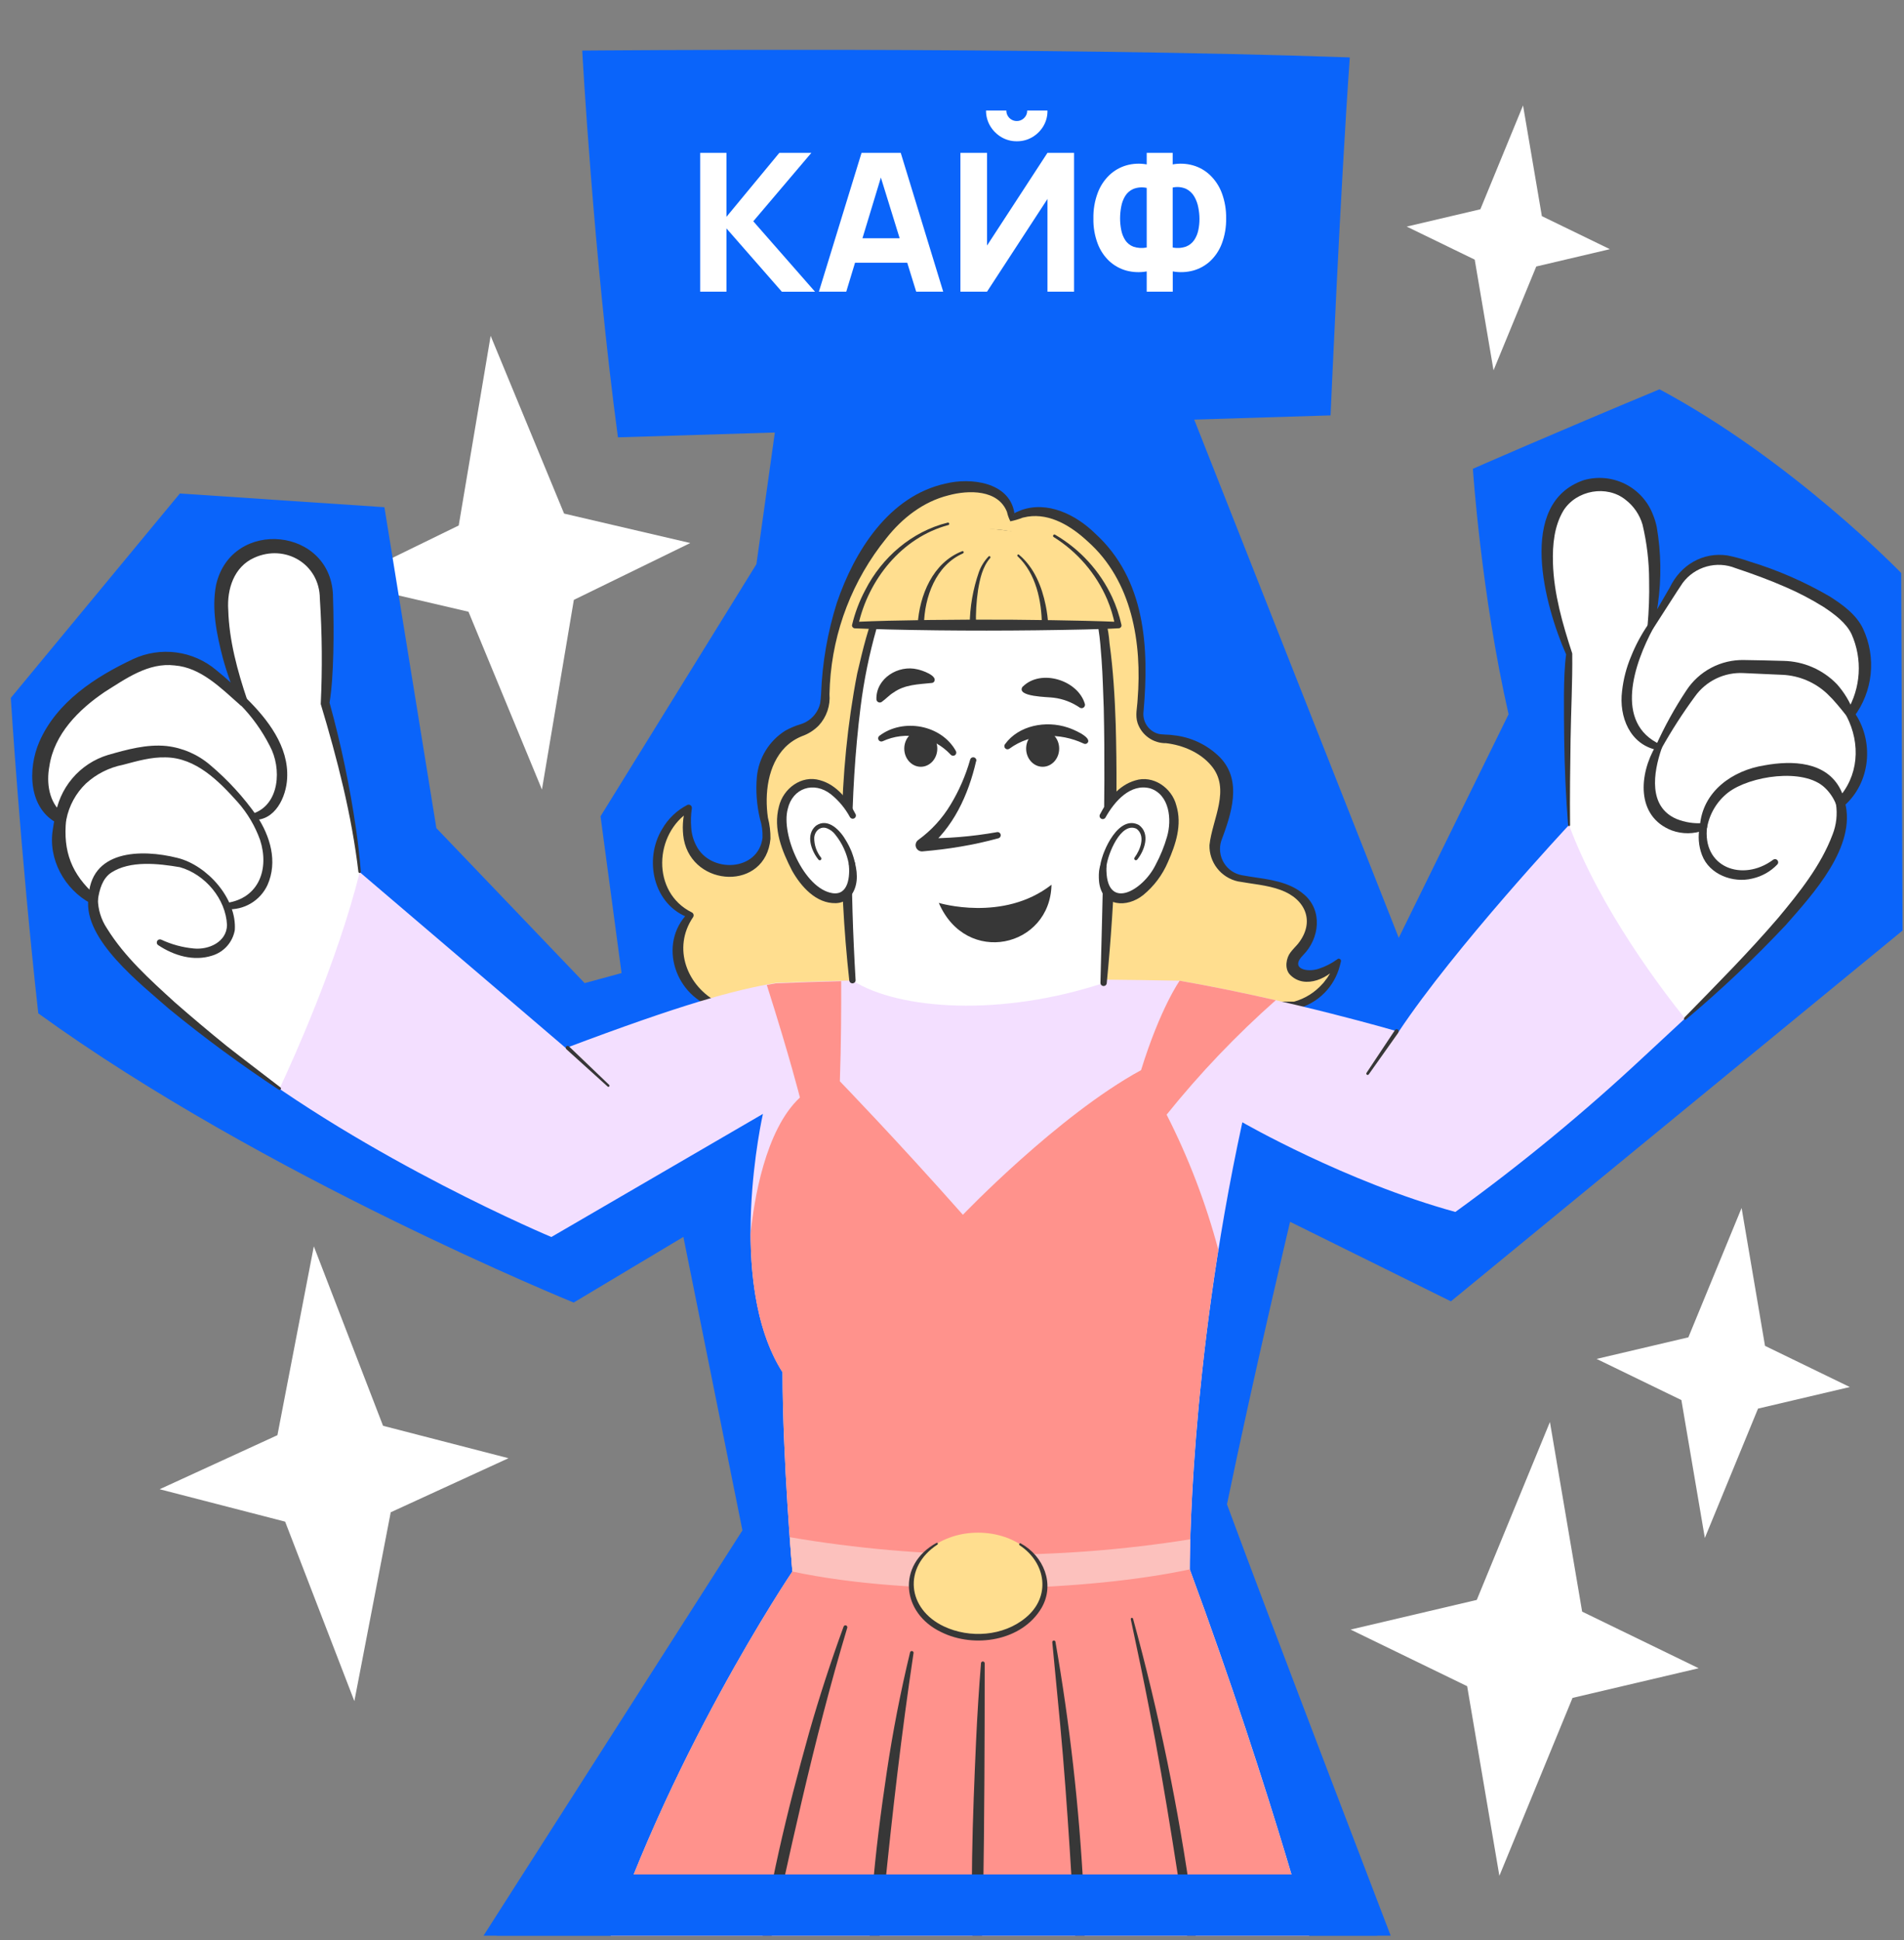
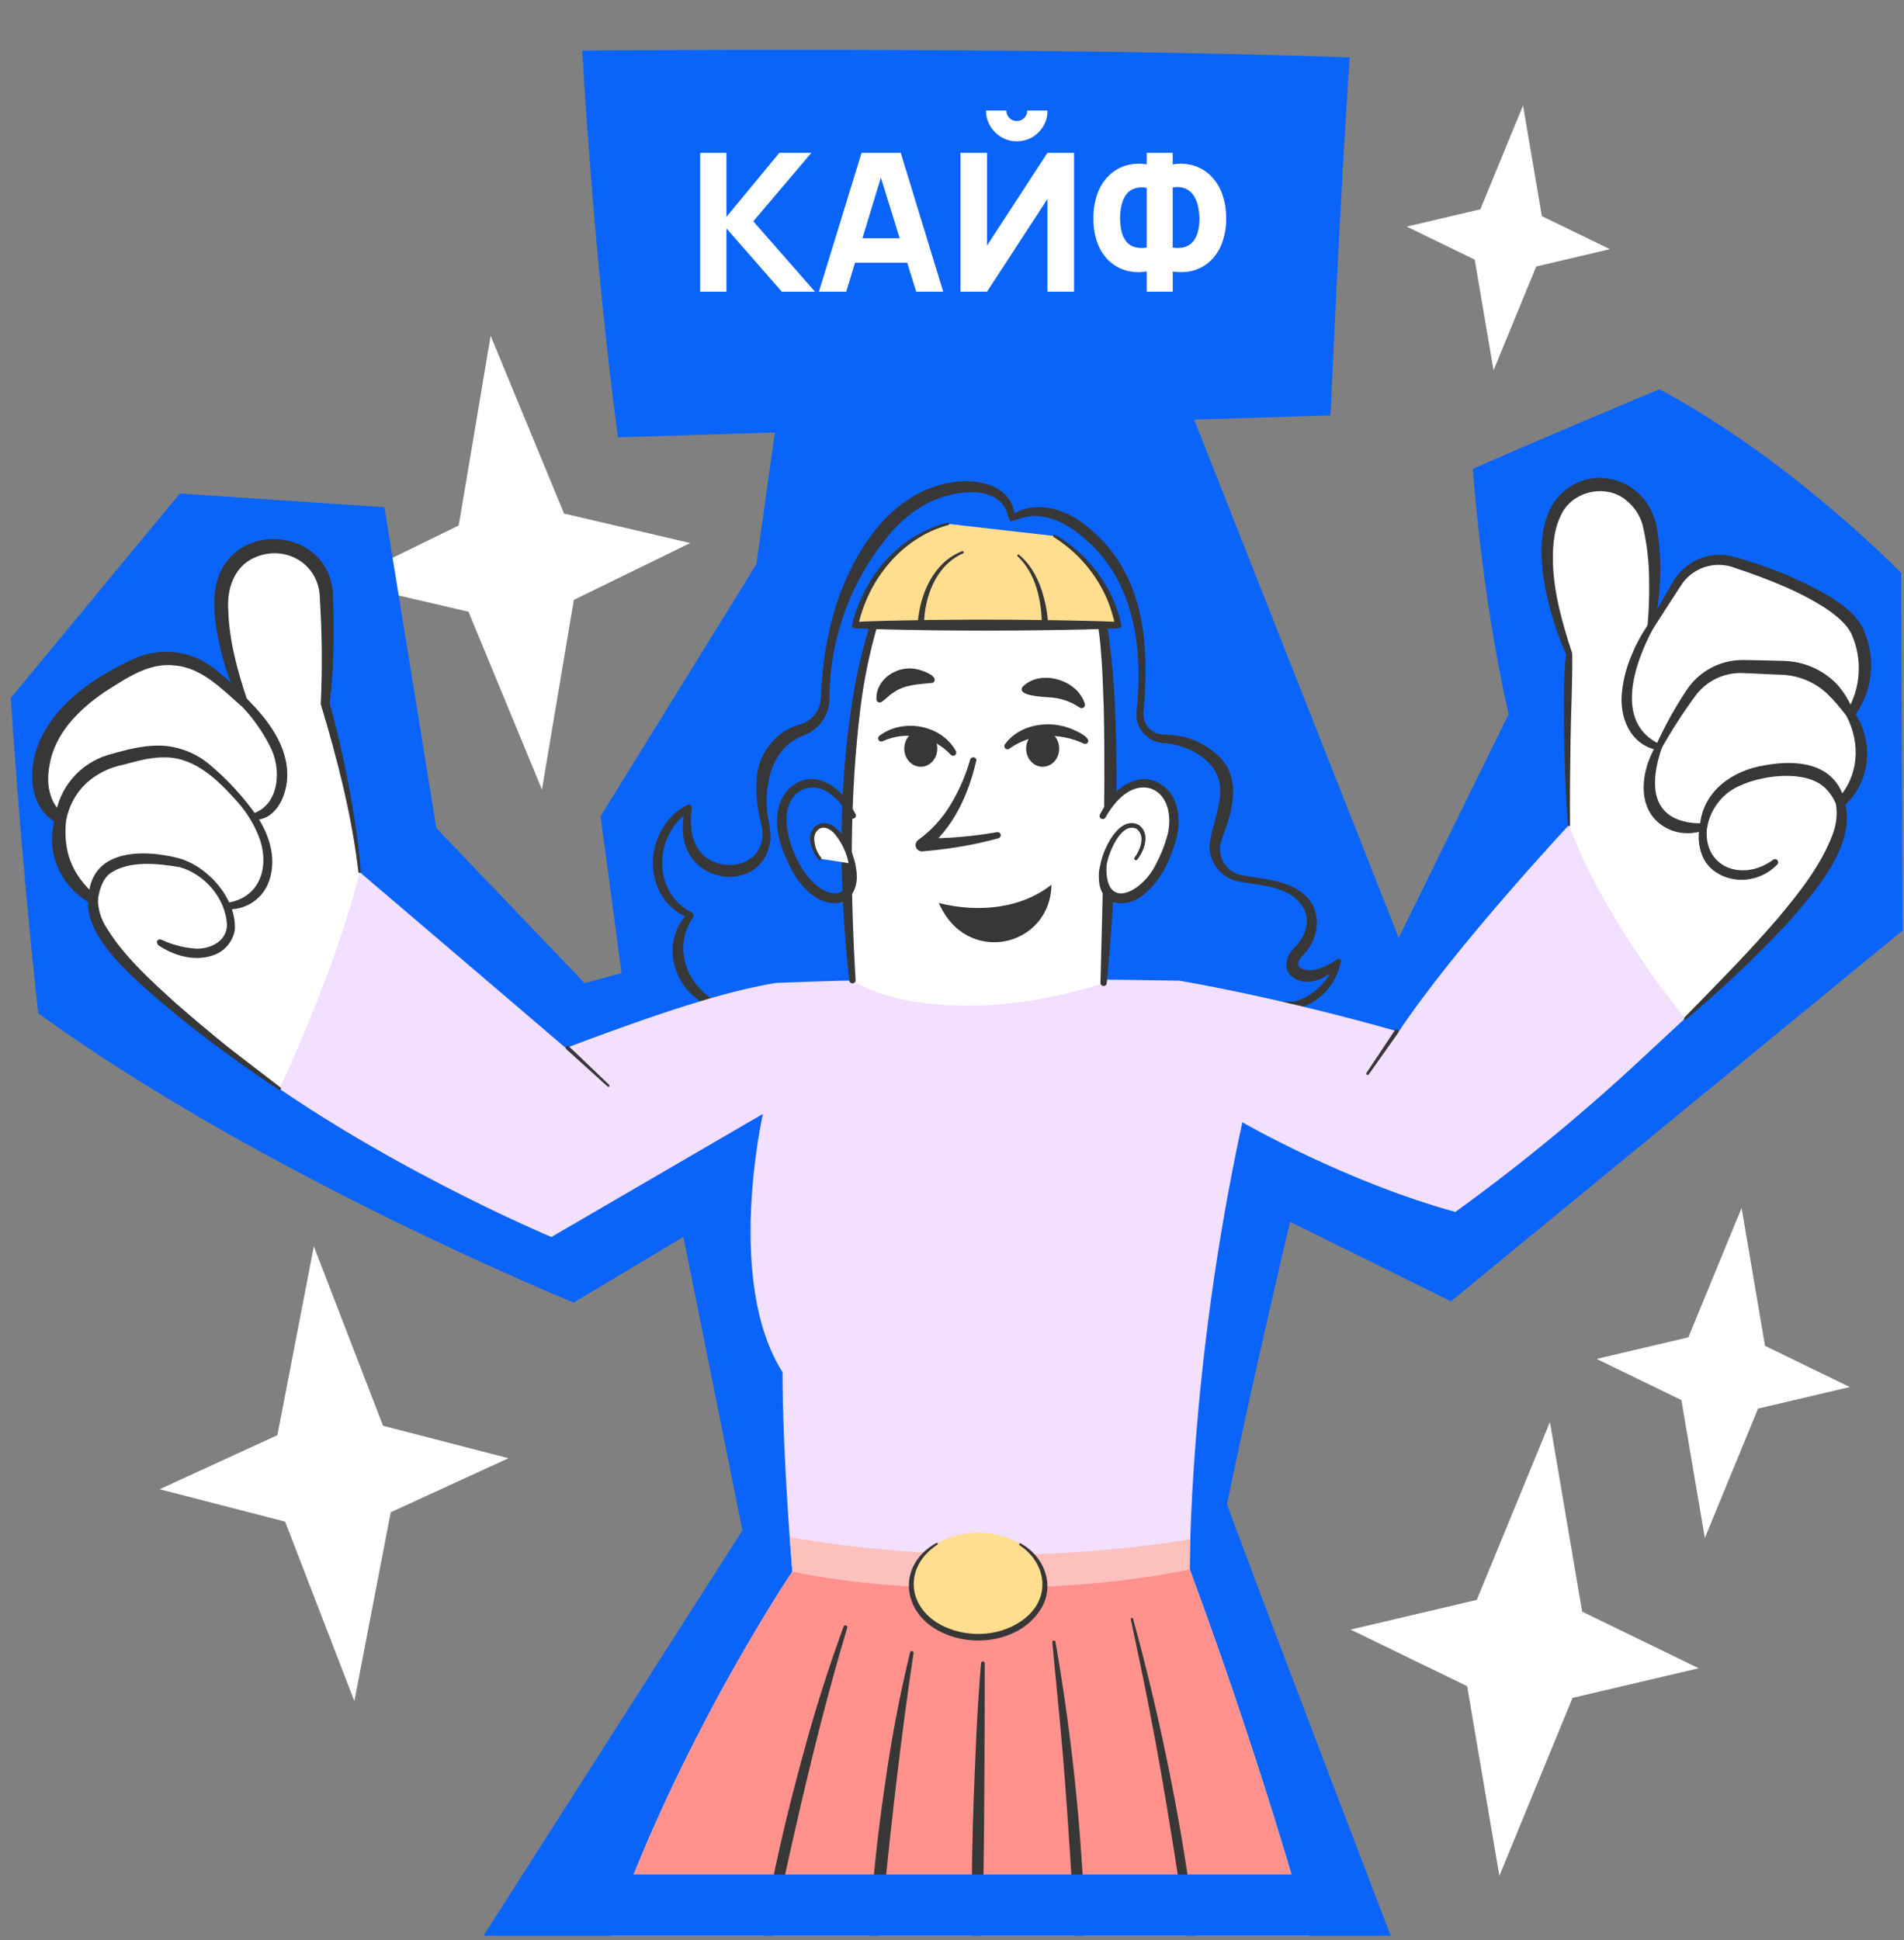
<svg xmlns="http://www.w3.org/2000/svg" width="158" height="161" viewBox="0 0 158 161" fill="none">
  <rect x="0" y="0" width="158" height="161" fill="#808080" stroke="none" />
  <g clip-path="url(#clip0_2715_114263)">
    <path d="M46.81 42.615L40.715 27.865L38.066 43.602L28.404 48.319L38.876 50.758L44.972 65.511L47.62 49.774L57.282 45.057L46.81 42.615Z" fill="white" />
    <path d="M120.4 107.978L157.881 77.212L157.767 47.547C157.767 47.547 148.767 38.221 137.713 32.302C128.944 35.945 122.224 38.898 122.224 38.898C122.224 38.898 122.907 49.254 125.187 59.266L116.073 77.815L97.54 30.865L64.717 32.899L62.77 46.811L49.834 67.733L51.578 80.74L48.516 81.574L36.212 68.714L31.9 42.086L14.926 40.947L0.896 57.909C0.896 57.909 1.694 70.766 3.176 84.082C21.859 97.619 47.605 108.079 47.605 108.079L56.709 102.631L61.609 126.982L39.153 162.133H115.987C115.987 162.133 105.25 134.151 101.819 124.819C103.975 114.359 107.055 101.378 107.055 101.378L120.4 107.978Z" fill="#0A64FA" />
-     <path d="M83.963 43.012C83.689 39.418 77.683 39.627 74.301 43.012C71.221 46.088 68.643 51.011 68.47 58.047C68.445 58.624 68.241 59.178 67.887 59.635C67.533 60.091 67.046 60.426 66.493 60.595C63.533 61.564 62.637 64.81 63.542 68.579C63.64 68.973 63.657 69.384 63.59 69.785C63.523 70.186 63.375 70.569 63.155 70.911C62.934 71.252 62.646 71.545 62.308 71.772C61.97 71.998 61.59 72.153 61.189 72.227C58.886 72.603 56.329 70.892 57.161 67.043C53.803 68.945 53.542 74.301 57.305 75.938C54.955 78.891 56.856 82.436 59.557 83.439H107.389C107.389 83.439 110.09 83.033 111.085 79.762C108.744 82.1 106.056 80.667 107.783 78.941C109.511 77.215 109.631 73.944 104.931 73.194C104.204 73.08 103.579 72.981 103.034 72.901C102.659 72.845 102.301 72.708 101.984 72.5C101.668 72.291 101.401 72.016 101.202 71.694C101.003 71.372 100.876 71.01 100.832 70.634C100.787 70.258 100.825 69.877 100.943 69.517C101.258 68.562 101.521 67.59 101.728 66.606C102.409 63.41 99.507 61.419 96.492 61.287C96.22 61.274 95.953 61.206 95.709 61.087C95.464 60.967 95.246 60.799 95.068 60.592C94.891 60.386 94.758 60.145 94.677 59.885C94.596 59.625 94.569 59.352 94.598 59.081C95.057 54.574 94.697 49.666 92.134 46.35C89.128 42.409 86.122 41.766 83.963 43.012Z" fill="#FFDE8F" />
    <path d="M83.836 43.242C83.712 43 83.62 42.742 83.562 42.476C82.823 40.612 80.383 40.645 78.708 41.101C76.61 41.624 74.864 42.993 73.546 44.667C70.757 48.112 69.121 52.344 68.867 56.767L68.833 57.598C68.873 58.067 68.816 58.539 68.664 58.985C68.512 59.431 68.27 59.84 67.953 60.188C67.563 60.59 67.085 60.895 66.557 61.081C66.032 61.29 65.555 61.604 65.156 62.004C63.711 63.471 63.437 65.865 63.724 67.849C63.873 68.421 63.945 69.011 63.936 69.603C63.527 73.938 57.508 73.655 56.744 69.646C56.594 68.762 56.648 67.856 56.901 66.997L57.286 67.28C54.256 69.16 54.049 74.049 57.407 75.704C57.443 75.721 57.474 75.746 57.499 75.777C57.524 75.808 57.542 75.844 57.552 75.883C57.562 75.922 57.563 75.962 57.555 76.001C57.548 76.04 57.532 76.078 57.508 76.11C55.774 78.666 57 81.86 59.646 83.201C59.138 83.201 71.642 83.128 71.513 83.137L107.386 83.112C108.287 82.861 109.097 82.357 109.72 81.66C109.88 81.512 109.985 81.316 110.127 81.159C110.429 80.702 110.689 80.219 110.903 79.716C110.903 79.716 111.23 79.906 111.211 79.906C110.389 81.137 108.291 82.152 107.05 80.876C106.563 80.368 106.742 79.466 107.087 79.029C107.272 78.777 107.512 78.55 107.703 78.322C109.151 76.519 108.374 74.608 106.274 73.845C105.177 73.436 103.874 73.344 102.719 73.132C102.039 72.98 101.433 72.596 101.004 72.048C100.575 71.499 100.35 70.819 100.366 70.123C100.591 67.969 102.177 65.465 100.499 63.511C99.59 62.434 98.164 61.831 96.772 61.665C96.251 61.673 95.74 61.516 95.314 61.215C94.888 60.915 94.568 60.488 94.4 59.994C94.191 59.355 94.37 58.715 94.4 58.072C94.782 53.349 93.948 48.189 90.252 44.916C88.927 43.685 87.172 42.575 85.281 42.867L84.868 42.953C84.527 43.087 84.174 43.19 83.814 43.261L83.836 43.242ZM84.079 42.781C84.162 42.667 84.187 42.581 84.252 42.538L84.698 42.344C86.922 41.522 89.294 42.713 90.877 44.264C95.063 48.079 95.361 53.73 94.896 59.016C94.842 59.407 94.926 59.805 95.133 60.142C95.339 60.478 95.656 60.733 96.03 60.862C96.387 60.982 96.911 60.93 97.333 61.001C98.811 61.143 100.193 61.795 101.241 62.846C103.126 64.8 102.165 67.569 101.34 69.784C101.246 70.084 101.217 70.401 101.256 70.713C101.294 71.025 101.398 71.325 101.562 71.594C101.725 71.862 101.944 72.093 102.204 72.271C102.463 72.448 102.758 72.569 103.068 72.624L103.292 72.661L103.745 72.738C105.285 72.972 106.954 73.141 108.196 74.202C109.776 75.528 109.511 77.876 108.131 79.257C107.007 80.396 108.488 80.706 109.431 80.383C109.975 80.206 110.488 79.946 110.952 79.611C110.98 79.579 111.018 79.558 111.059 79.55C111.1 79.543 111.143 79.549 111.181 79.569C111.218 79.588 111.247 79.62 111.265 79.658C111.282 79.696 111.286 79.739 111.276 79.78C111.217 80.014 111.156 80.251 111.079 80.485C110.803 81.305 110.317 82.04 109.668 82.614C109.02 83.188 108.231 83.581 107.383 83.755C93.778 83.697 72.902 83.814 59.458 83.666C56.07 82.771 54.53 78.353 57.096 75.759L57.197 76.162C54.222 75.113 53.39 71.335 54.955 68.778C55.441 67.934 56.16 67.246 57.025 66.797C57.088 66.764 57.161 66.758 57.228 66.779C57.296 66.801 57.352 66.848 57.385 66.911C57.411 66.964 57.42 67.024 57.41 67.083C57.331 67.612 57.314 68.15 57.36 68.683C57.393 69.193 57.532 69.691 57.767 70.144C58.922 72.489 62.926 72.329 63.277 69.513C63.297 68.982 63.225 68.451 63.065 67.945C62.794 66.802 62.707 65.623 62.809 64.453C62.883 63.676 63.134 62.928 63.544 62.264C63.953 61.6 64.51 61.04 65.171 60.625C65.57 60.404 65.991 60.227 66.428 60.096C66.831 59.974 67.195 59.747 67.482 59.439C67.769 59.131 67.97 58.753 68.063 58.342C68.097 58.118 68.125 57.785 68.137 57.552C68.235 54.989 68.677 52.45 69.449 50.005C70.9 45.747 73.761 41.153 78.471 40.123C80.525 39.615 83.725 39.981 84.169 42.516C84.169 42.55 84.187 42.602 84.187 42.621C84.187 42.639 84.116 42.691 84.076 42.762L84.079 42.781Z" fill="#373737" />
    <path d="M131.291 133.724L128.618 117.99L122.547 132.752L112.078 135.213L121.749 139.911L124.423 155.645L130.493 140.883L140.962 138.422L131.291 133.724Z" fill="white" />
    <path d="M31.787 118.305L26.042 103.414L23.021 119.083L13.248 123.569L23.662 126.258L29.406 141.149L32.424 125.48L42.197 120.994L31.787 118.305Z" fill="white" />
    <path d="M146.466 111.672L144.523 100.23L140.106 110.965L132.492 112.755L139.527 116.17L141.473 127.612L145.887 116.878L153.501 115.088L146.466 111.672Z" fill="white" />
    <path d="M127.949 17.934L126.387 8.75L122.845 17.365L116.734 18.801L122.377 21.543L123.938 30.726L127.484 22.112L133.591 20.675L127.949 17.934Z" fill="white" />
    <path d="M49.647 163.748C55.074 146.211 65.752 130.398 65.752 130.398C65.752 130.398 64.939 120.992 64.939 113.851C60.144 106.348 63.31 92.426 63.31 92.426L45.754 102.64C45.754 102.64 30.64 96.315 18.958 87.275C8.97 79.541 7.571 76.701 7.737 74.624C7.737 74.624 4.833 72.803 4.898 69.536C4.907 68.997 4.953 68.459 5.036 67.927C5.036 67.927 2.686 66.779 3.515 63.004C4.186 59.952 6.924 57.34 11.28 55.233C12.278 54.748 13.392 54.552 14.496 54.665C15.6 54.779 16.65 55.198 17.529 55.876C18.463 56.59 19.35 57.365 20.184 58.195C20.184 58.195 18.142 53.334 18.385 49.553C18.755 43.849 26.812 43.987 27.086 49.461C27.266 52.449 27.236 55.445 26.997 58.429C26.997 58.429 29.205 65.601 29.849 72.363C37.355 78.753 46.952 86.962 46.952 86.962C56.645 83.307 60.88 82.159 64.379 81.559C77.958 80.962 97.895 81.375 97.895 81.375C107.234 83.008 116.067 85.608 116.067 85.608C120.672 78.661 130.201 68.453 130.201 68.453C129.878 61.555 130.201 54.196 130.201 54.196C127.669 47.806 128.107 43.391 129.604 41.643C131.846 39.022 136.232 39.988 136.968 43.941C137.704 47.895 136.968 51.99 136.968 51.99C137.827 50.504 138.6 49.264 139.229 48.298C139.709 47.559 140.416 46.996 141.244 46.694C142.073 46.391 142.977 46.366 143.821 46.621C148.866 48.159 152.882 50.221 153.957 52.082C155.229 54.285 154.881 57.463 153.541 59.257C155.103 61.958 154.622 64.705 152.713 66.613C154.043 71.493 144.896 79.818 136.389 87.697C131.457 92.306 126.242 96.602 120.773 100.56C111.675 98.068 103.094 93.121 103.094 93.121C98.628 113.667 98.733 130.219 98.733 130.219C105.728 149.125 109.497 163.754 109.497 163.754L49.647 163.748Z" fill="#F3DFFF" />
    <path d="M27.08 49.464C26.806 43.99 18.749 43.852 18.379 49.556C18.136 53.337 20.178 58.198 20.178 58.198C19.344 57.368 18.457 56.593 17.523 55.879C16.644 55.201 15.594 54.782 14.49 54.668C13.386 54.555 12.272 54.751 11.274 55.236C6.919 57.343 4.19 59.955 3.509 63.007C2.68 66.779 5.03 67.93 5.03 67.93C4.948 68.462 4.901 69 4.892 69.539C4.827 72.803 7.741 74.624 7.741 74.624C7.584 76.701 8.994 79.547 18.98 87.275C20.347 88.334 21.752 89.355 23.196 90.334C24.33 87.915 27.998 79.805 29.852 72.366C29.208 65.598 27 58.432 27 58.432C27.236 55.448 27.263 52.451 27.08 49.464Z" fill="white" />
    <path d="M29.745 72.372C29.188 67.628 27.989 62.976 26.616 58.417C26.755 55.5 26.73 52.578 26.542 49.664C26.523 46.793 23.665 45.113 21.096 46.279C19.415 47.03 18.823 48.885 18.941 50.614C19.011 53.131 19.704 55.675 20.511 58.063C20.548 58.144 20.554 58.235 20.529 58.32C20.505 58.405 20.45 58.479 20.376 58.528C20.302 58.576 20.212 58.597 20.124 58.585C20.036 58.574 19.955 58.532 19.895 58.466C18.331 57.091 16.674 55.389 14.493 55.214C12.309 54.952 10.427 56.325 8.678 57.42C6.522 58.884 4.498 60.909 4.098 63.573C3.836 64.957 4.058 66.6 5.222 67.511C5.49 67.563 5.53 67.797 5.49 68.019C5.216 70.637 5.943 72.551 7.93 74.298C7.99 74.322 8.042 74.365 8.077 74.42C8.112 74.476 8.128 74.541 8.124 74.606C8.134 75.476 8.399 76.323 8.884 77.046C10.335 79.39 12.442 81.285 14.487 83.15C15.891 84.38 17.329 85.591 18.799 86.783C20.277 87.943 21.78 89.075 23.271 90.226C23.283 90.235 23.294 90.246 23.302 90.26C23.309 90.273 23.315 90.288 23.317 90.303C23.319 90.318 23.317 90.334 23.313 90.348C23.309 90.363 23.302 90.377 23.293 90.389C23.274 90.413 23.247 90.429 23.217 90.433C23.188 90.438 23.157 90.431 23.132 90.414C19.98 88.337 16.938 86.099 14.019 83.707C11.709 81.664 6.913 77.975 7.335 74.578L7.526 74.957C5.352 73.79 3.975 71.283 4.384 68.825C4.427 68.493 4.487 68.163 4.563 67.837L4.831 68.345C2.336 67.114 2.29 63.798 3.263 61.549C4.714 58.235 7.899 56.171 11.043 54.688C12.16 54.167 13.402 53.976 14.624 54.137C15.846 54.297 16.996 54.804 17.939 55.595C18.83 56.312 19.67 57.091 20.453 57.924L19.837 58.327C19.29 57.118 18.839 55.869 18.488 54.589C17.986 52.654 17.545 50.556 17.93 48.538C19.205 42.898 27.638 43.738 27.635 49.602C27.725 52.306 27.709 56.164 27.346 58.306C28.298 61.752 29.032 65.255 29.545 68.794C29.717 69.972 29.853 71.154 29.942 72.341C29.941 72.365 29.931 72.387 29.915 72.404C29.899 72.421 29.877 72.432 29.853 72.434C29.83 72.436 29.806 72.43 29.787 72.416C29.768 72.403 29.754 72.383 29.748 72.36L29.745 72.372Z" fill="#373737" />
    <path d="M153.959 52.086C152.884 50.225 148.867 48.163 143.822 46.625C142.978 46.37 142.074 46.395 141.246 46.698C140.418 47 139.71 47.563 139.23 48.302C138.614 49.268 137.829 50.508 136.969 51.994C136.969 51.994 137.706 47.902 136.969 43.945C136.233 39.989 131.847 39.023 129.605 41.647C128.108 43.395 127.671 47.8 130.203 54.2C130.203 54.2 129.879 61.559 130.203 68.457C132.784 75.447 138.069 82.326 139.834 84.514C147.164 77.65 153.866 70.841 152.714 66.617C154.624 64.71 155.104 61.962 153.543 59.261C154.88 57.467 155.231 54.283 153.959 52.086Z" fill="white" />
    <path d="M139.772 84.432C142.415 81.728 145.082 79.048 147.543 76.18C149.317 74.051 151.097 71.836 152.07 69.252C152.389 68.444 152.487 67.566 152.354 66.707C152.34 66.642 152.342 66.575 152.359 66.511C152.376 66.447 152.408 66.388 152.452 66.338C154.254 64.424 154.417 61.723 153.238 59.428C153.207 59.366 153.194 59.297 153.197 59.228C153.201 59.16 153.222 59.093 153.259 59.034C153.833 58.075 154.168 56.992 154.236 55.876C154.305 54.76 154.104 53.645 153.65 52.623C153.213 51.7 152.267 50.98 151.303 50.346C150.305 49.726 149.262 49.181 148.183 48.715C146.828 48.118 145.411 47.605 144.019 47.14C143.255 46.832 142.41 46.785 141.616 47.008C140.822 47.231 140.125 47.71 139.633 48.371C139.307 48.835 137.554 51.592 137.206 52.124C137.175 52.177 137.126 52.217 137.069 52.237C137.011 52.258 136.948 52.258 136.891 52.238C136.833 52.218 136.784 52.178 136.753 52.126C136.721 52.074 136.708 52.012 136.717 51.952C136.831 50.689 136.876 49.42 136.849 48.152C136.846 46.598 136.663 45.05 136.304 43.537C136.068 42.717 135.576 41.994 134.899 41.473C133.335 40.208 130.828 40.667 129.75 42.347C128.973 43.639 128.826 45.18 128.869 46.715C128.943 49.26 129.666 51.773 130.47 54.222C130.498 56.594 130.366 58.967 130.332 61.339C130.298 63.711 130.264 66.089 130.289 68.464C130.289 68.475 130.288 68.486 130.284 68.496C130.281 68.507 130.275 68.516 130.267 68.524C130.26 68.532 130.251 68.538 130.24 68.542C130.23 68.546 130.219 68.548 130.208 68.547C130.187 68.547 130.167 68.539 130.152 68.525C130.136 68.511 130.127 68.491 130.125 68.47C129.941 66.097 129.833 63.72 129.802 61.339C129.787 59.133 129.71 56.09 129.962 54.302C128.2 50.303 125.826 41.765 131.419 39.842C132.565 39.512 133.794 39.624 134.861 40.158C135.927 40.692 136.754 41.607 137.175 42.722C137.309 43.05 137.412 43.39 137.483 43.737C137.845 45.848 137.877 48.001 137.579 50.121C137.49 50.767 137.391 51.407 137.237 52.05L136.75 51.872L138.568 48.743C139.452 46.897 141.29 45.786 143.348 46.088C143.96 46.21 144.563 46.376 145.153 46.583C147.492 47.291 149.74 48.27 151.852 49.5C152.911 50.177 154.051 50.995 154.605 52.176C155.151 53.35 155.368 54.65 155.233 55.937C155.098 57.225 154.616 58.451 153.838 59.486L153.863 59.09C155.554 61.486 155.243 64.96 152.991 66.898C152.991 66.898 153.09 66.526 153.09 66.529C154.106 70.221 150.435 74.202 148.18 76.765C145.577 79.533 142.813 82.146 139.904 84.592C139.895 84.601 139.885 84.608 139.873 84.613C139.862 84.618 139.849 84.62 139.837 84.62C139.824 84.62 139.811 84.618 139.8 84.613C139.788 84.608 139.778 84.601 139.769 84.592C139.753 84.574 139.745 84.551 139.745 84.527C139.745 84.504 139.753 84.481 139.769 84.463L139.772 84.432Z" fill="#373737" />
-     <path d="M7.346 74.588C7.417 70.505 11.707 70.422 14.738 71.188C17.202 71.803 19.666 74.572 19.484 77.175C19.398 77.665 19.178 78.122 18.848 78.495C18.518 78.868 18.091 79.143 17.614 79.289C16.074 79.79 14.424 79.289 13.13 78.424C13.074 78.388 13.034 78.332 13.018 78.267C13.002 78.203 13.011 78.135 13.043 78.076C13.076 78.018 13.13 77.975 13.193 77.955C13.257 77.935 13.325 77.94 13.386 77.969C14.23 78.364 15.137 78.611 16.065 78.698C17.322 78.833 18.816 78.156 18.837 76.754C18.742 74.582 17.008 72.535 14.922 71.954C13.118 71.646 10.795 71.385 9.225 72.409C8.495 72.902 8.251 73.815 8.125 74.649C8.113 74.749 8.063 74.84 7.985 74.903C7.908 74.966 7.809 74.997 7.709 74.989C7.609 74.981 7.516 74.935 7.449 74.86C7.383 74.785 7.348 74.688 7.352 74.588H7.346Z" fill="#373737" />
+     <path d="M7.346 74.588C7.417 70.505 11.707 70.422 14.738 71.188C17.202 71.803 19.666 74.572 19.484 77.175C19.398 77.665 19.178 78.122 18.848 78.495C18.518 78.868 18.091 79.143 17.614 79.289C16.074 79.79 14.424 79.289 13.13 78.424C13.002 78.203 13.011 78.135 13.043 78.076C13.076 78.018 13.13 77.975 13.193 77.955C13.257 77.935 13.325 77.94 13.386 77.969C14.23 78.364 15.137 78.611 16.065 78.698C17.322 78.833 18.816 78.156 18.837 76.754C18.742 74.582 17.008 72.535 14.922 71.954C13.118 71.646 10.795 71.385 9.225 72.409C8.495 72.902 8.251 73.815 8.125 74.649C8.113 74.749 8.063 74.84 7.985 74.903C7.908 74.966 7.809 74.997 7.709 74.989C7.609 74.981 7.516 74.935 7.449 74.86C7.383 74.785 7.348 74.688 7.352 74.588H7.346Z" fill="#373737" />
    <path d="M4.566 67.852C4.717 66.651 5.212 65.52 5.994 64.594C6.775 63.669 7.808 62.991 8.968 62.64C10.539 62.194 12.165 61.736 13.809 61.899C15.154 62.05 16.422 62.602 17.447 63.483C18.917 64.724 20.221 66.149 21.325 67.723C22.418 69.381 23.062 71.492 22.196 73.436C21.9 74.073 21.418 74.605 20.813 74.963C20.208 75.321 19.51 75.488 18.808 75.442C18.739 75.442 18.672 75.415 18.623 75.366C18.574 75.317 18.547 75.25 18.547 75.181C18.547 75.111 18.574 75.045 18.623 74.996C18.672 74.947 18.739 74.919 18.808 74.919C21.5 74.532 22.36 72.086 21.58 69.689C21.167 68.54 20.54 67.479 19.732 66.563C18.168 64.812 16.249 62.871 13.751 62.843C12.55 62.806 11.37 63.151 10.206 63.459C9.055 63.685 7.99 64.224 7.126 65.016C6.293 65.819 5.728 66.859 5.506 67.994C5.497 68.054 5.475 68.112 5.444 68.165C5.412 68.217 5.37 68.263 5.32 68.299C5.271 68.336 5.215 68.362 5.155 68.376C5.096 68.391 5.034 68.394 4.973 68.385C4.912 68.375 4.854 68.354 4.802 68.322C4.749 68.29 4.703 68.249 4.667 68.199C4.631 68.15 4.604 68.094 4.59 68.034C4.575 67.975 4.572 67.913 4.582 67.852H4.566Z" fill="#373737" />
    <path d="M20.441 57.935C22.209 59.679 23.971 61.934 23.829 64.568C23.756 66.122 22.831 68.14 20.983 68.026C20.915 68.02 20.852 67.987 20.809 67.934C20.765 67.882 20.743 67.814 20.749 67.746C20.757 67.686 20.784 67.631 20.826 67.588C20.869 67.545 20.924 67.517 20.983 67.509C23.229 66.768 23.386 63.734 22.394 61.904C21.753 60.638 20.922 59.478 19.93 58.464C19.865 58.393 19.83 58.299 19.832 58.203C19.834 58.107 19.874 58.015 19.943 57.947C20.011 57.88 20.104 57.841 20.2 57.84C20.296 57.839 20.39 57.875 20.46 57.941L20.441 57.935Z" fill="#373737" />
    <path d="M70.74 81.359C70.74 81.359 68.849 62.84 72.632 51.488C76.414 40.135 90.286 43.045 91.583 52.484C92.879 61.924 91.583 81.562 91.583 81.562C83.106 84.365 74.627 83.82 70.74 81.359Z" fill="white" />
    <path d="M70.479 81.387C69.555 72.923 69.5 64.269 71.132 55.888C71.594 53.931 72.056 51.889 72.9 50.042C75.928 43.203 84.185 41.849 89.384 47.135C90.96 48.847 91.907 51.042 92.07 53.362C92.378 55.593 92.511 57.845 92.585 60.088C92.784 67.257 92.536 74.431 91.842 81.569C91.838 81.638 91.807 81.703 91.755 81.749C91.703 81.795 91.635 81.819 91.565 81.815C91.496 81.811 91.431 81.779 91.384 81.727C91.338 81.675 91.315 81.607 91.319 81.538C91.408 77.963 91.51 74.388 91.571 70.816C91.648 66.816 91.682 62.783 91.593 58.774C91.54 57.482 91.51 56.057 91.414 54.774C91.285 53.036 91.177 51.258 90.395 49.673C87.703 43.785 79.307 42.357 75.103 47.474C73.989 48.836 73.185 50.425 72.746 52.129C72.137 54.262 71.692 56.44 71.416 58.642C70.476 66.149 70.556 73.763 71 81.323C71.003 81.389 70.98 81.455 70.936 81.505C70.891 81.556 70.83 81.587 70.763 81.594C70.696 81.6 70.63 81.58 70.577 81.539C70.524 81.498 70.489 81.438 70.479 81.372V81.387Z" fill="#373737" />
    <path d="M67.274 129.682L65.75 130.398C65.75 130.398 55.072 146.212 49.645 163.749H109.489C109.489 163.749 105.719 149.126 98.724 130.214L67.274 129.682Z" fill="#FF928C" />
    <path d="M70.307 135.066C67.51 144.37 65.41 154.28 63.359 163.793C63.348 163.861 63.31 163.923 63.254 163.963C63.197 164.004 63.127 164.021 63.058 164.01C62.99 163.999 62.928 163.961 62.888 163.905C62.847 163.848 62.83 163.778 62.841 163.71C63.694 156.941 65.305 150.326 67.138 143.782C67.986 140.808 68.942 137.869 70.005 134.965C70.012 134.945 70.023 134.927 70.037 134.911C70.051 134.896 70.068 134.883 70.087 134.874C70.106 134.865 70.126 134.86 70.147 134.86C70.168 134.859 70.189 134.862 70.209 134.869C70.247 134.883 70.279 134.911 70.297 134.948C70.316 134.985 70.319 135.027 70.307 135.066Z" fill="#373737" />
    <path d="M75.808 137.165C74.814 143.793 74.047 150.441 73.381 157.105C73.151 159.318 72.904 161.537 72.639 163.763C72.63 163.827 72.596 163.886 72.546 163.927C72.495 163.968 72.431 163.989 72.366 163.986C72.301 163.982 72.24 163.955 72.194 163.908C72.148 163.862 72.121 163.8 72.119 163.735C72.103 161.486 72.211 159.25 72.393 157.016C72.661 153.662 73.095 150.327 73.591 147.005C74.087 143.682 74.731 140.374 75.519 137.107C75.523 137.088 75.531 137.07 75.543 137.054C75.554 137.038 75.569 137.025 75.585 137.014C75.602 137.004 75.62 136.997 75.639 136.994C75.659 136.991 75.679 136.992 75.698 136.996C75.734 137.005 75.766 137.027 75.788 137.059C75.809 137.09 75.817 137.128 75.812 137.165H75.808Z" fill="#373737" />
    <path d="M81.714 138.012C81.714 144.199 81.689 151.131 81.588 157.318C81.545 159.471 81.468 161.606 81.338 163.748C81.338 163.817 81.311 163.884 81.262 163.933C81.213 163.982 81.146 164.009 81.076 164.009C81.007 164.009 80.94 163.982 80.891 163.933C80.842 163.884 80.815 163.817 80.815 163.748C80.47 157.311 80.71 150.866 80.999 144.43C81.098 142.286 81.234 140.143 81.406 137.999C81.408 137.979 81.413 137.96 81.422 137.941C81.431 137.923 81.444 137.907 81.46 137.894C81.475 137.881 81.493 137.871 81.512 137.865C81.532 137.859 81.552 137.856 81.572 137.858C81.611 137.862 81.646 137.88 81.673 137.908C81.699 137.936 81.713 137.973 81.714 138.012Z" fill="#373737" />
    <path d="M87.588 136.249C88.775 143.057 89.55 149.93 89.911 156.831C90.016 159.132 90.049 161.446 89.942 163.747C89.942 163.817 89.914 163.883 89.865 163.932C89.816 163.981 89.749 164.009 89.68 164.009C89.61 164.009 89.544 163.981 89.495 163.932C89.445 163.883 89.418 163.817 89.418 163.747C88.981 157.08 88.602 149.761 87.98 143.134L87.323 136.273C87.319 136.238 87.328 136.202 87.349 136.174C87.371 136.146 87.402 136.127 87.438 136.122C87.473 136.117 87.508 136.127 87.537 136.148C87.565 136.169 87.584 136.201 87.588 136.236V136.249Z" fill="#373737" />
    <path d="M94.025 134.314C96.172 142.139 97.807 150.096 98.922 158.133C99.147 159.93 99.39 161.92 99.507 163.72C99.511 163.754 99.508 163.789 99.498 163.822C99.489 163.855 99.473 163.886 99.451 163.913C99.43 163.939 99.403 163.962 99.373 163.978C99.343 163.995 99.31 164.006 99.276 164.009C99.242 164.013 99.207 164.01 99.174 164.001C99.141 163.991 99.11 163.975 99.084 163.954C99.057 163.932 99.034 163.906 99.017 163.876C99.001 163.846 98.99 163.813 98.987 163.779C97.906 156.616 96.744 148.749 95.346 141.679C94.872 139.233 94.357 136.8 93.837 134.36C93.831 134.335 93.835 134.309 93.848 134.287C93.861 134.265 93.883 134.249 93.908 134.243C93.933 134.237 93.959 134.241 93.981 134.254C94.003 134.267 94.019 134.289 94.025 134.314Z" fill="#373737" />
-     <path d="M105.865 82.993C103.401 82.43 100.666 81.861 97.891 81.375C97.891 81.375 96.299 83.606 94.688 88.796C87.792 92.552 79.904 100.795 79.904 100.795C74.36 94.534 69.694 89.719 69.694 89.719C69.802 86.627 69.814 83.439 69.805 81.412C67.926 81.458 66.109 81.52 64.368 81.593L63.632 81.726C65.554 87.768 66.38 91.066 66.38 91.066C63.481 93.761 62.56 99.65 62.283 102.395C62.299 106.342 62.899 110.701 64.938 113.883C64.938 121.023 65.751 130.429 65.751 130.429L98.726 130.25C98.726 130.25 98.655 119.085 101.103 103.711C100.071 99.83 98.632 96.068 96.81 92.488C99.554 89.073 102.583 85.897 105.865 82.993Z" fill="#FF928C" />
    <path d="M98.769 127.722C87.756 129.487 76.527 129.428 65.533 127.547C65.659 129.291 65.755 130.399 65.755 130.399C75.876 132.553 90.395 132.008 98.729 130.22C98.729 130.22 98.723 129.334 98.769 127.722Z" fill="#FCC1BD" />
    <path d="M81.161 135.848C84.228 135.848 86.714 133.906 86.714 131.51C86.714 129.114 84.228 127.172 81.161 127.172C78.094 127.172 75.607 129.114 75.607 131.51C75.607 133.906 78.094 135.848 81.161 135.848Z" fill="#FFDE8F" />
    <path d="M84.654 128.142C85.911 128.935 86.715 130.154 86.715 131.526C86.715 133.923 84.229 135.867 81.171 135.867C78.112 135.867 75.627 133.923 75.627 131.526C75.627 130.135 76.468 128.895 77.783 128.102" fill="#FFDE8F" />
    <path d="M84.705 128.064C86.596 129.098 87.57 131.433 86.436 133.405C84.816 136.174 80.849 136.789 78.105 135.423C74.8 133.851 74.409 129.836 77.714 128.021C77.731 128.013 77.751 128.011 77.77 128.017C77.789 128.023 77.805 128.035 77.815 128.052C77.826 128.068 77.829 128.088 77.826 128.108C77.822 128.127 77.812 128.144 77.797 128.156C74.914 130.042 75.274 133.513 78.336 134.953C80.47 135.959 83.264 135.768 85.112 134.23C87.225 132.497 86.827 129.685 84.613 128.218C84.517 128.156 84.613 128.002 84.711 128.064H84.705Z" fill="#373737" />
    <path d="M77.906 74.918C80.17 80.197 87.146 78.631 87.257 73.41C83.25 76.542 77.906 74.918 77.906 74.918Z" fill="#373737" />
    <path d="M81.002 63.151C80.365 65.945 79.096 68.729 76.798 70.535L76.49 69.56C78.577 69.586 80.662 69.415 82.718 69.049C82.785 69.032 82.856 69.043 82.916 69.079C82.975 69.115 83.018 69.173 83.035 69.24C83.052 69.307 83.041 69.379 83.005 69.438C82.969 69.497 82.911 69.54 82.844 69.557C81.813 69.84 80.769 70.07 79.715 70.246C78.661 70.427 77.599 70.554 76.527 70.646C76.412 70.65 76.299 70.617 76.204 70.551C76.11 70.485 76.04 70.389 76.005 70.28C75.97 70.17 75.972 70.052 76.011 69.944C76.049 69.836 76.123 69.743 76.219 69.68C77.292 68.898 78.197 67.908 78.88 66.769C79.587 65.603 80.134 64.347 80.506 63.034C80.523 62.967 80.566 62.909 80.625 62.873C80.685 62.838 80.756 62.827 80.823 62.844C80.891 62.86 80.949 62.903 80.985 62.963C81.02 63.022 81.031 63.093 81.014 63.16L81.002 63.151Z" fill="#373737" />
    <path d="M72.727 57.999C72.699 56.28 74.544 55.148 76.13 55.538C76.484 55.606 77.874 56.074 77.504 56.578C77.458 56.629 77.394 56.661 77.325 56.667C76.189 56.787 75.083 56.794 74.144 57.464C73.79 57.676 73.528 57.987 73.161 58.246C73.119 58.273 73.07 58.289 73.019 58.291C72.969 58.294 72.919 58.282 72.874 58.258C72.83 58.234 72.793 58.199 72.766 58.155C72.741 58.112 72.727 58.062 72.727 58.012V57.999Z" fill="#373737" />
    <path d="M84.875 56.972C86.375 55.471 89.464 56.434 90.028 58.415C90.041 58.471 90.037 58.529 90.017 58.583C89.996 58.636 89.959 58.682 89.911 58.714C89.864 58.745 89.807 58.762 89.75 58.761C89.692 58.76 89.637 58.741 89.591 58.707C88.947 58.267 88.208 57.987 87.434 57.892C87.043 57.824 84.259 57.84 84.863 56.969L84.875 56.972Z" fill="#373737" />
    <path d="M76.41 63.623C77.167 63.623 77.78 62.948 77.78 62.115C77.78 61.282 77.167 60.607 76.41 60.607C75.653 60.607 75.039 61.282 75.039 62.115C75.039 62.948 75.653 63.623 76.41 63.623Z" fill="#373737" />
    <path d="M86.523 63.623C87.28 63.623 87.894 62.948 87.894 62.115C87.894 61.282 87.28 60.607 86.523 60.607C85.766 60.607 85.152 61.282 85.152 62.115C85.152 62.948 85.766 63.623 86.523 63.623Z" fill="#373737" />
    <path d="M72.973 61.054C74.941 59.562 78.129 60.132 79.33 62.331C79.358 62.389 79.364 62.455 79.347 62.517C79.329 62.579 79.29 62.633 79.236 62.668C79.182 62.703 79.117 62.717 79.053 62.708C78.99 62.699 78.932 62.666 78.89 62.617C78.185 61.859 77.258 61.343 76.241 61.144C75.225 60.945 74.171 61.073 73.232 61.51C73.173 61.533 73.107 61.534 73.047 61.512C72.987 61.491 72.937 61.449 72.906 61.394C72.874 61.339 72.864 61.274 72.876 61.212C72.889 61.149 72.923 61.093 72.973 61.054Z" fill="#373737" />
    <path d="M83.393 61.757C84.536 60.172 86.8 59.77 88.586 60.36C88.937 60.462 90.659 61.163 90.246 61.643C90.206 61.686 90.152 61.715 90.093 61.724C90.035 61.734 89.975 61.724 89.923 61.695C87.955 60.773 85.549 60.812 83.763 62.123C83.712 62.16 83.65 62.178 83.587 62.173C83.525 62.169 83.466 62.142 83.421 62.098C83.376 62.054 83.349 61.996 83.343 61.933C83.337 61.871 83.354 61.808 83.39 61.757H83.393Z" fill="#373737" />
    <path d="M91.514 67.699C94.147 62.749 98.619 65.238 97.129 69.889C95.638 74.541 92.995 75.021 92.117 74.234C91.624 73.791 91.409 72.908 91.563 71.877" fill="white" />
    <path d="M91.277 67.578C91.893 66.391 92.817 65.163 94.194 64.76C95.684 64.277 97.252 65.375 97.616 66.834C98.109 68.446 97.566 70.067 96.92 71.525C96.466 72.595 95.759 73.538 94.859 74.273C93.516 75.344 91.49 75.248 91.215 73.248C91.169 72.916 91.098 71.516 91.616 71.648C91.675 71.663 91.727 71.698 91.764 71.747C91.8 71.796 91.819 71.855 91.816 71.916C91.711 75.707 94.844 73.931 95.903 71.744C96.299 71.005 96.615 70.227 96.846 69.421C97.261 67.99 97.046 65.954 95.469 65.421C93.812 64.966 92.484 66.495 91.742 67.824C91.709 67.886 91.654 67.932 91.587 67.953C91.52 67.973 91.448 67.966 91.386 67.933C91.325 67.901 91.278 67.845 91.258 67.778C91.237 67.712 91.244 67.64 91.277 67.578Z" fill="#373737" />
    <path d="M91.557 71.874C91.708 70.95 92.079 70.075 92.638 69.323C94.042 67.397 95.884 69.105 94.261 71.252" fill="white" />
    <path d="M91.296 71.837C91.477 70.554 92.854 67.573 94.508 68.453C95.484 69.163 94.976 70.582 94.37 71.326C94.347 71.355 94.314 71.373 94.278 71.377C94.241 71.382 94.205 71.373 94.175 71.351C94.147 71.329 94.128 71.297 94.123 71.261C94.118 71.226 94.127 71.189 94.148 71.16C94.644 70.49 95.072 69.336 94.311 68.767C93.008 68.151 91.915 70.896 91.813 71.902C91.809 71.937 91.799 71.971 91.781 72.001C91.764 72.032 91.741 72.059 91.713 72.081C91.685 72.103 91.653 72.118 91.619 72.127C91.585 72.136 91.549 72.138 91.514 72.133C91.479 72.128 91.446 72.115 91.416 72.097C91.386 72.079 91.36 72.054 91.339 72.025C91.319 71.997 91.304 71.964 91.297 71.93C91.29 71.895 91.289 71.859 91.296 71.825V71.837Z" fill="#373737" />
-     <path d="M70.774 67.699C68.144 62.749 63.672 65.238 65.162 69.889C66.653 74.541 69.296 75.021 70.173 74.234C70.7 73.76 70.909 72.785 70.691 71.665" fill="white" />
    <path d="M70.541 67.819C70.144 67.079 69.602 66.425 68.946 65.9C67.529 64.795 65.773 65.389 65.373 67.112C64.785 69.244 66.722 73.73 69.069 74.108C70.412 74.326 70.547 72.69 70.436 71.705C70.429 71.639 70.447 71.573 70.486 71.519C70.526 71.466 70.585 71.429 70.65 71.418C70.716 71.406 70.783 71.419 70.839 71.456C70.895 71.492 70.935 71.548 70.951 71.613C71.188 72.554 71.216 73.622 70.516 74.437C70.213 74.748 69.799 74.928 69.365 74.939C67.711 74.985 66.46 73.539 65.733 72.253C64.892 70.619 64.138 68.782 64.64 66.915C64.991 65.432 66.513 64.278 68.049 64.74C69.442 65.121 70.393 66.37 71.009 67.573C71.033 67.634 71.034 67.701 71.011 67.762C70.988 67.823 70.944 67.873 70.887 67.904C70.829 67.934 70.763 67.942 70.699 67.927C70.636 67.911 70.581 67.873 70.544 67.819H70.541Z" fill="#373737" />
    <path d="M70.692 71.662C70.519 70.815 70.163 70.017 69.648 69.323C68.243 67.397 66.402 69.105 68.025 71.252" fill="white" />
    <path d="M70.439 71.712C70.275 70.811 69.887 69.964 69.312 69.251C69.141 69.025 68.912 68.848 68.65 68.74C68.098 68.506 67.609 68.943 67.568 69.506C67.558 70.109 67.76 70.695 68.138 71.165C68.16 71.194 68.169 71.23 68.164 71.266C68.159 71.302 68.139 71.334 68.111 71.355C68.082 71.377 68.045 71.386 68.009 71.381C67.974 71.376 67.941 71.357 67.919 71.328C67.325 70.602 66.829 69.269 67.704 68.519C68.72 67.796 69.755 68.937 70.22 69.771C70.565 70.342 70.812 70.965 70.953 71.617C70.96 71.651 70.96 71.685 70.953 71.719C70.946 71.753 70.932 71.784 70.913 71.813C70.894 71.841 70.869 71.866 70.84 71.885C70.811 71.903 70.779 71.916 70.745 71.923C70.712 71.929 70.677 71.929 70.643 71.922C70.61 71.915 70.578 71.902 70.549 71.882C70.521 71.863 70.496 71.839 70.477 71.81C70.459 71.781 70.445 71.749 70.439 71.715V71.712Z" fill="#373737" />
    <path d="M78.657 43.467C72.254 45.168 70.957 51.86 70.957 51.86H92.791C91.79 46.796 87.5 44.476 87.5 44.476" fill="#FFDE8F" />
    <path d="M78.683 43.568C74.826 44.611 72.045 48.097 71.214 51.909L70.958 51.601C71.882 51.555 72.775 51.537 73.687 51.506C78.208 51.401 82.816 51.383 87.334 51.46C88.93 51.481 91.215 51.533 92.792 51.601L92.533 51.909C92.393 51.16 92.172 50.429 91.874 49.727C90.956 47.595 89.409 45.793 87.439 44.562C87.31 44.491 87.439 44.288 87.553 44.365C89.622 45.57 91.274 47.378 92.287 49.546C92.624 50.274 92.881 51.036 93.054 51.82C93.064 51.851 93.067 51.883 93.064 51.916C93.061 51.948 93.052 51.98 93.036 52.009C93.02 52.037 92.999 52.063 92.974 52.083C92.948 52.103 92.919 52.118 92.888 52.127C91.948 52.189 91.009 52.192 90.069 52.229C84.652 52.349 79.111 52.361 73.693 52.229C72.769 52.198 71.873 52.18 70.964 52.136C70.93 52.138 70.896 52.132 70.864 52.12C70.832 52.108 70.803 52.09 70.778 52.066C70.754 52.043 70.734 52.014 70.72 51.983C70.707 51.952 70.7 51.918 70.699 51.884C70.939 50.866 71.31 49.882 71.802 48.958C73.185 46.248 75.661 44.103 78.639 43.365C78.666 43.358 78.695 43.361 78.719 43.375C78.744 43.389 78.761 43.412 78.769 43.439C78.776 43.466 78.772 43.495 78.759 43.519C78.745 43.543 78.722 43.561 78.695 43.568H78.683Z" fill="#373737" />
    <path d="M79.915 45.917C77.648 46.911 76.712 49.541 76.672 51.858C76.672 51.927 76.644 51.994 76.595 52.043C76.546 52.092 76.48 52.12 76.41 52.12C76.341 52.12 76.274 52.092 76.225 52.043C76.176 51.994 76.148 51.927 76.148 51.858C76.296 49.397 77.402 46.683 79.844 45.736C79.867 45.726 79.893 45.726 79.916 45.736C79.939 45.745 79.957 45.763 79.966 45.786C79.975 45.809 79.975 45.835 79.966 45.858C79.956 45.88 79.938 45.898 79.915 45.908V45.917Z" fill="#373737" />
    <path d="M84.557 46.027C85.82 47.076 86.46 48.673 86.778 50.245C86.887 50.778 86.956 51.318 86.984 51.861C86.986 51.895 86.981 51.929 86.969 51.962C86.957 51.994 86.939 52.024 86.916 52.049C86.893 52.075 86.865 52.095 86.834 52.11C86.803 52.124 86.769 52.133 86.735 52.134C86.699 52.136 86.664 52.13 86.63 52.117C86.597 52.104 86.567 52.085 86.541 52.06C86.516 52.035 86.495 52.006 86.481 51.973C86.468 51.941 86.46 51.905 86.46 51.87C86.436 49.845 85.977 47.606 84.449 46.157C84.363 46.089 84.474 45.953 84.557 46.027Z" fill="#373737" />
-     <path d="M82.166 46.305C81.534 47.028 81.316 48.028 81.162 48.957C81.019 49.916 80.963 50.886 80.992 51.855C80.995 51.925 80.97 51.992 80.922 52.044C80.875 52.095 80.81 52.126 80.74 52.129C80.704 52.13 80.669 52.124 80.635 52.111C80.602 52.098 80.572 52.078 80.546 52.053C80.521 52.028 80.501 51.998 80.488 51.965C80.474 51.932 80.468 51.897 80.469 51.861C80.482 50.361 80.741 48.872 81.236 47.455C81.41 46.977 81.682 46.541 82.034 46.172C82.042 46.164 82.052 46.157 82.064 46.152C82.075 46.147 82.087 46.145 82.1 46.145C82.112 46.145 82.124 46.147 82.136 46.152C82.147 46.157 82.157 46.164 82.166 46.172C82.182 46.191 82.192 46.214 82.192 46.239C82.192 46.263 82.182 46.287 82.166 46.305Z" fill="#373737" />
    <path d="M116.05 85.665L113.586 89.141C113.57 89.166 113.545 89.184 113.516 89.19C113.487 89.197 113.457 89.191 113.432 89.175C113.407 89.159 113.39 89.134 113.383 89.105C113.377 89.076 113.382 89.046 113.398 89.021L115.761 85.468C115.774 85.45 115.79 85.434 115.809 85.422C115.828 85.411 115.849 85.403 115.871 85.399C115.893 85.395 115.916 85.396 115.937 85.401C115.959 85.406 115.98 85.415 115.998 85.428C116.016 85.441 116.032 85.457 116.043 85.476C116.055 85.495 116.063 85.516 116.067 85.538C116.071 85.56 116.07 85.583 116.065 85.604C116.06 85.626 116.051 85.647 116.038 85.665H116.05Z" fill="#373737" />
    <path d="M47.216 86.825L50.551 90.019C50.641 90.102 50.508 90.24 50.419 90.151L47 87.059C46.984 87.046 46.971 87.029 46.962 87.01C46.953 86.992 46.947 86.971 46.946 86.95C46.944 86.93 46.947 86.909 46.954 86.889C46.961 86.869 46.971 86.851 46.985 86.835C46.999 86.82 47.016 86.807 47.035 86.798C47.054 86.789 47.074 86.784 47.095 86.783C47.116 86.782 47.137 86.786 47.157 86.793C47.176 86.8 47.194 86.811 47.209 86.825H47.216Z" fill="#373737" />
    <path d="M137.194 52.13C135.624 55.029 133.893 60.001 137.792 61.779C137.82 61.794 137.845 61.814 137.865 61.838C137.885 61.863 137.9 61.891 137.909 61.922C137.917 61.952 137.92 61.984 137.917 62.015C137.913 62.047 137.903 62.077 137.887 62.105C137.188 64.132 136.766 66.938 139.119 67.951C139.807 68.229 140.55 68.348 141.291 68.298C141.332 68.285 141.376 68.281 141.418 68.287C141.461 68.293 141.502 68.309 141.538 68.333C141.574 68.357 141.605 68.388 141.627 68.426C141.649 68.463 141.662 68.504 141.666 68.547C141.204 71.987 144.617 73.212 147.137 71.341C147.164 71.32 147.195 71.304 147.229 71.295C147.262 71.286 147.297 71.284 147.332 71.288C147.366 71.293 147.399 71.304 147.429 71.322C147.459 71.339 147.485 71.362 147.506 71.39C147.544 71.439 147.563 71.499 147.56 71.561C147.558 71.622 147.533 71.681 147.491 71.725C146.93 72.314 146.206 72.722 145.412 72.898C143.813 73.295 141.842 72.565 141.235 70.941C140.945 70.177 140.885 69.345 141.063 68.547L141.429 68.883C140.563 69.214 139.606 69.223 138.734 68.907C135.719 67.741 136.018 64.2 137.407 61.886L137.558 62.24C135.245 61.797 134.336 59.456 134.604 57.348C134.713 56.353 134.966 55.379 135.356 54.456C135.722 53.541 136.188 52.668 136.745 51.853C136.784 51.797 136.844 51.757 136.912 51.745C136.98 51.732 137.051 51.747 137.108 51.786C137.161 51.823 137.199 51.878 137.215 51.941C137.23 52.004 137.222 52.07 137.191 52.127L137.194 52.13Z" fill="#373737" />
    <path d="M141.063 68.549C141.275 65.673 143.764 63.916 146.44 63.501C148.713 63.089 151.571 63.162 152.748 65.537C152.893 65.91 153.429 66.805 152.782 66.977C152.688 66.993 152.591 66.974 152.51 66.922C152.43 66.871 152.371 66.792 152.345 66.7C152.141 66.198 151.834 65.745 151.442 65.371C149.69 63.676 145.196 64.381 143.403 65.762C142.486 66.481 141.865 67.513 141.66 68.66C141.635 68.729 141.587 68.786 141.524 68.822C141.46 68.859 141.386 68.871 141.314 68.858C141.243 68.845 141.178 68.806 141.132 68.75C141.086 68.693 141.061 68.622 141.063 68.549Z" fill="#373737" />
    <path d="M137.408 61.881C138.122 60.288 138.967 58.755 139.933 57.3C140.451 56.503 141.164 55.852 142.005 55.408C142.846 54.964 143.787 54.743 144.738 54.765C145.221 54.765 147.547 54.821 147.978 54.836C149.659 54.865 151.26 55.558 152.429 56.765C153.04 57.448 153.516 58.24 153.833 59.1C153.86 59.176 153.859 59.258 153.831 59.334C153.802 59.408 153.748 59.471 153.678 59.51C153.608 59.549 153.526 59.561 153.447 59.545C153.368 59.529 153.298 59.486 153.248 59.423C152.986 59.088 152.727 58.762 152.453 58.445C152.196 58.136 151.92 57.842 151.628 57.565C150.622 56.619 149.312 56.061 147.932 55.993L147.285 55.965L144.695 55.848C143.91 55.805 143.128 55.961 142.42 56.301C141.712 56.642 141.103 57.156 140.648 57.796C139.636 59.173 138.71 60.611 137.876 62.103C137.845 62.164 137.791 62.21 137.726 62.232C137.661 62.253 137.59 62.249 137.529 62.219C137.467 62.189 137.42 62.137 137.396 62.072C137.373 62.008 137.376 61.938 137.404 61.875L137.408 61.881Z" fill="#373737" />
    <path d="M48.316 4.196C48.316 4.196 49.24 21.154 51.279 36.288L110.415 34.467C110.415 34.467 111.213 15.918 112.011 4.765C86.588 3.854 48.316 4.196 48.316 4.196Z" fill="#0A64FA" />
    <path d="M58.105 24.201V12.682H60.283V17.992L64.672 12.682H67.33L62.51 18.361L67.635 24.207H64.882L60.283 18.952V24.201H58.105Z" fill="white" />
    <path d="M67.955 24.201L71.494 12.682H74.746L78.27 24.201H76.028L72.886 14.048H73.305L70.225 24.201H67.955ZM70.068 21.801V19.767H76.154V21.801H70.068Z" fill="white" />
    <path d="M79.699 24.2V12.681H81.908V20.373L86.922 12.681H89.13V24.2H86.922V16.509L81.908 24.2H79.699ZM84.375 11.721C83.924 11.726 83.481 11.606 83.093 11.377C82.713 11.151 82.395 10.834 82.169 10.454C81.939 10.067 81.819 9.624 81.824 9.174H83.509C83.508 9.345 83.558 9.513 83.653 9.656C83.748 9.799 83.883 9.911 84.042 9.977C84.2 10.043 84.375 10.06 84.543 10.027C84.712 9.993 84.866 9.911 84.988 9.789C85.07 9.71 85.135 9.614 85.178 9.508C85.222 9.402 85.243 9.288 85.24 9.174H86.922C86.931 9.624 86.816 10.068 86.589 10.457C86.364 10.838 86.046 11.155 85.665 11.38C85.275 11.61 84.828 11.728 84.375 11.721Z" fill="white" />
    <path d="M95.157 24.201V22.521C94.596 22.623 94.019 22.599 93.469 22.453C92.942 22.307 92.457 22.038 92.055 21.669C91.626 21.264 91.295 20.766 91.088 20.213C90.838 19.544 90.718 18.835 90.734 18.121C90.719 17.404 90.839 16.69 91.088 16.017C91.294 15.456 91.625 14.949 92.055 14.534C92.454 14.154 92.939 13.875 93.469 13.722C94.018 13.566 94.595 13.539 95.157 13.642V12.682H97.313V13.642C97.874 13.539 98.451 13.566 99 13.722C99.532 13.873 100.018 14.152 100.417 14.534C100.849 14.949 101.182 15.456 101.391 16.017C101.64 16.69 101.762 17.404 101.748 18.121C101.762 18.835 101.641 19.545 101.391 20.213C101.183 20.766 100.853 21.263 100.423 21.669C100.021 22.04 99.535 22.309 99.007 22.453C98.456 22.599 97.879 22.622 97.319 22.521V24.201H95.157ZM95.157 20.536V15.592C94.783 15.51 94.394 15.541 94.039 15.681C93.76 15.805 93.526 16.01 93.367 16.269C93.206 16.54 93.095 16.838 93.041 17.149C92.98 17.469 92.949 17.795 92.948 18.121C92.948 18.44 92.979 18.759 93.041 19.072C93.096 19.371 93.206 19.657 93.367 19.915C93.528 20.165 93.764 20.358 94.042 20.465C94.401 20.587 94.785 20.611 95.157 20.536ZM97.313 20.536C97.683 20.611 98.068 20.584 98.424 20.459C98.7 20.35 98.936 20.16 99.102 19.915C99.267 19.666 99.383 19.387 99.441 19.093C99.505 18.79 99.537 18.48 99.536 18.17C99.535 17.853 99.503 17.537 99.441 17.226C99.383 16.901 99.269 16.588 99.102 16.303C98.943 16.03 98.707 15.81 98.424 15.669C98.075 15.517 97.685 15.479 97.313 15.561V20.536Z" fill="white" />
    <path d="M114.508 160.813L108.57 155.533H48.125L40.94 160.813H114.508Z" fill="#0A64FA" />
  </g>
  <defs>
    <clipPath id="clip0_2715_114263">
      <rect width="156.984" height="159.865" fill="white" transform="translate(0.896 0.746)" />
    </clipPath>
  </defs>
</svg>